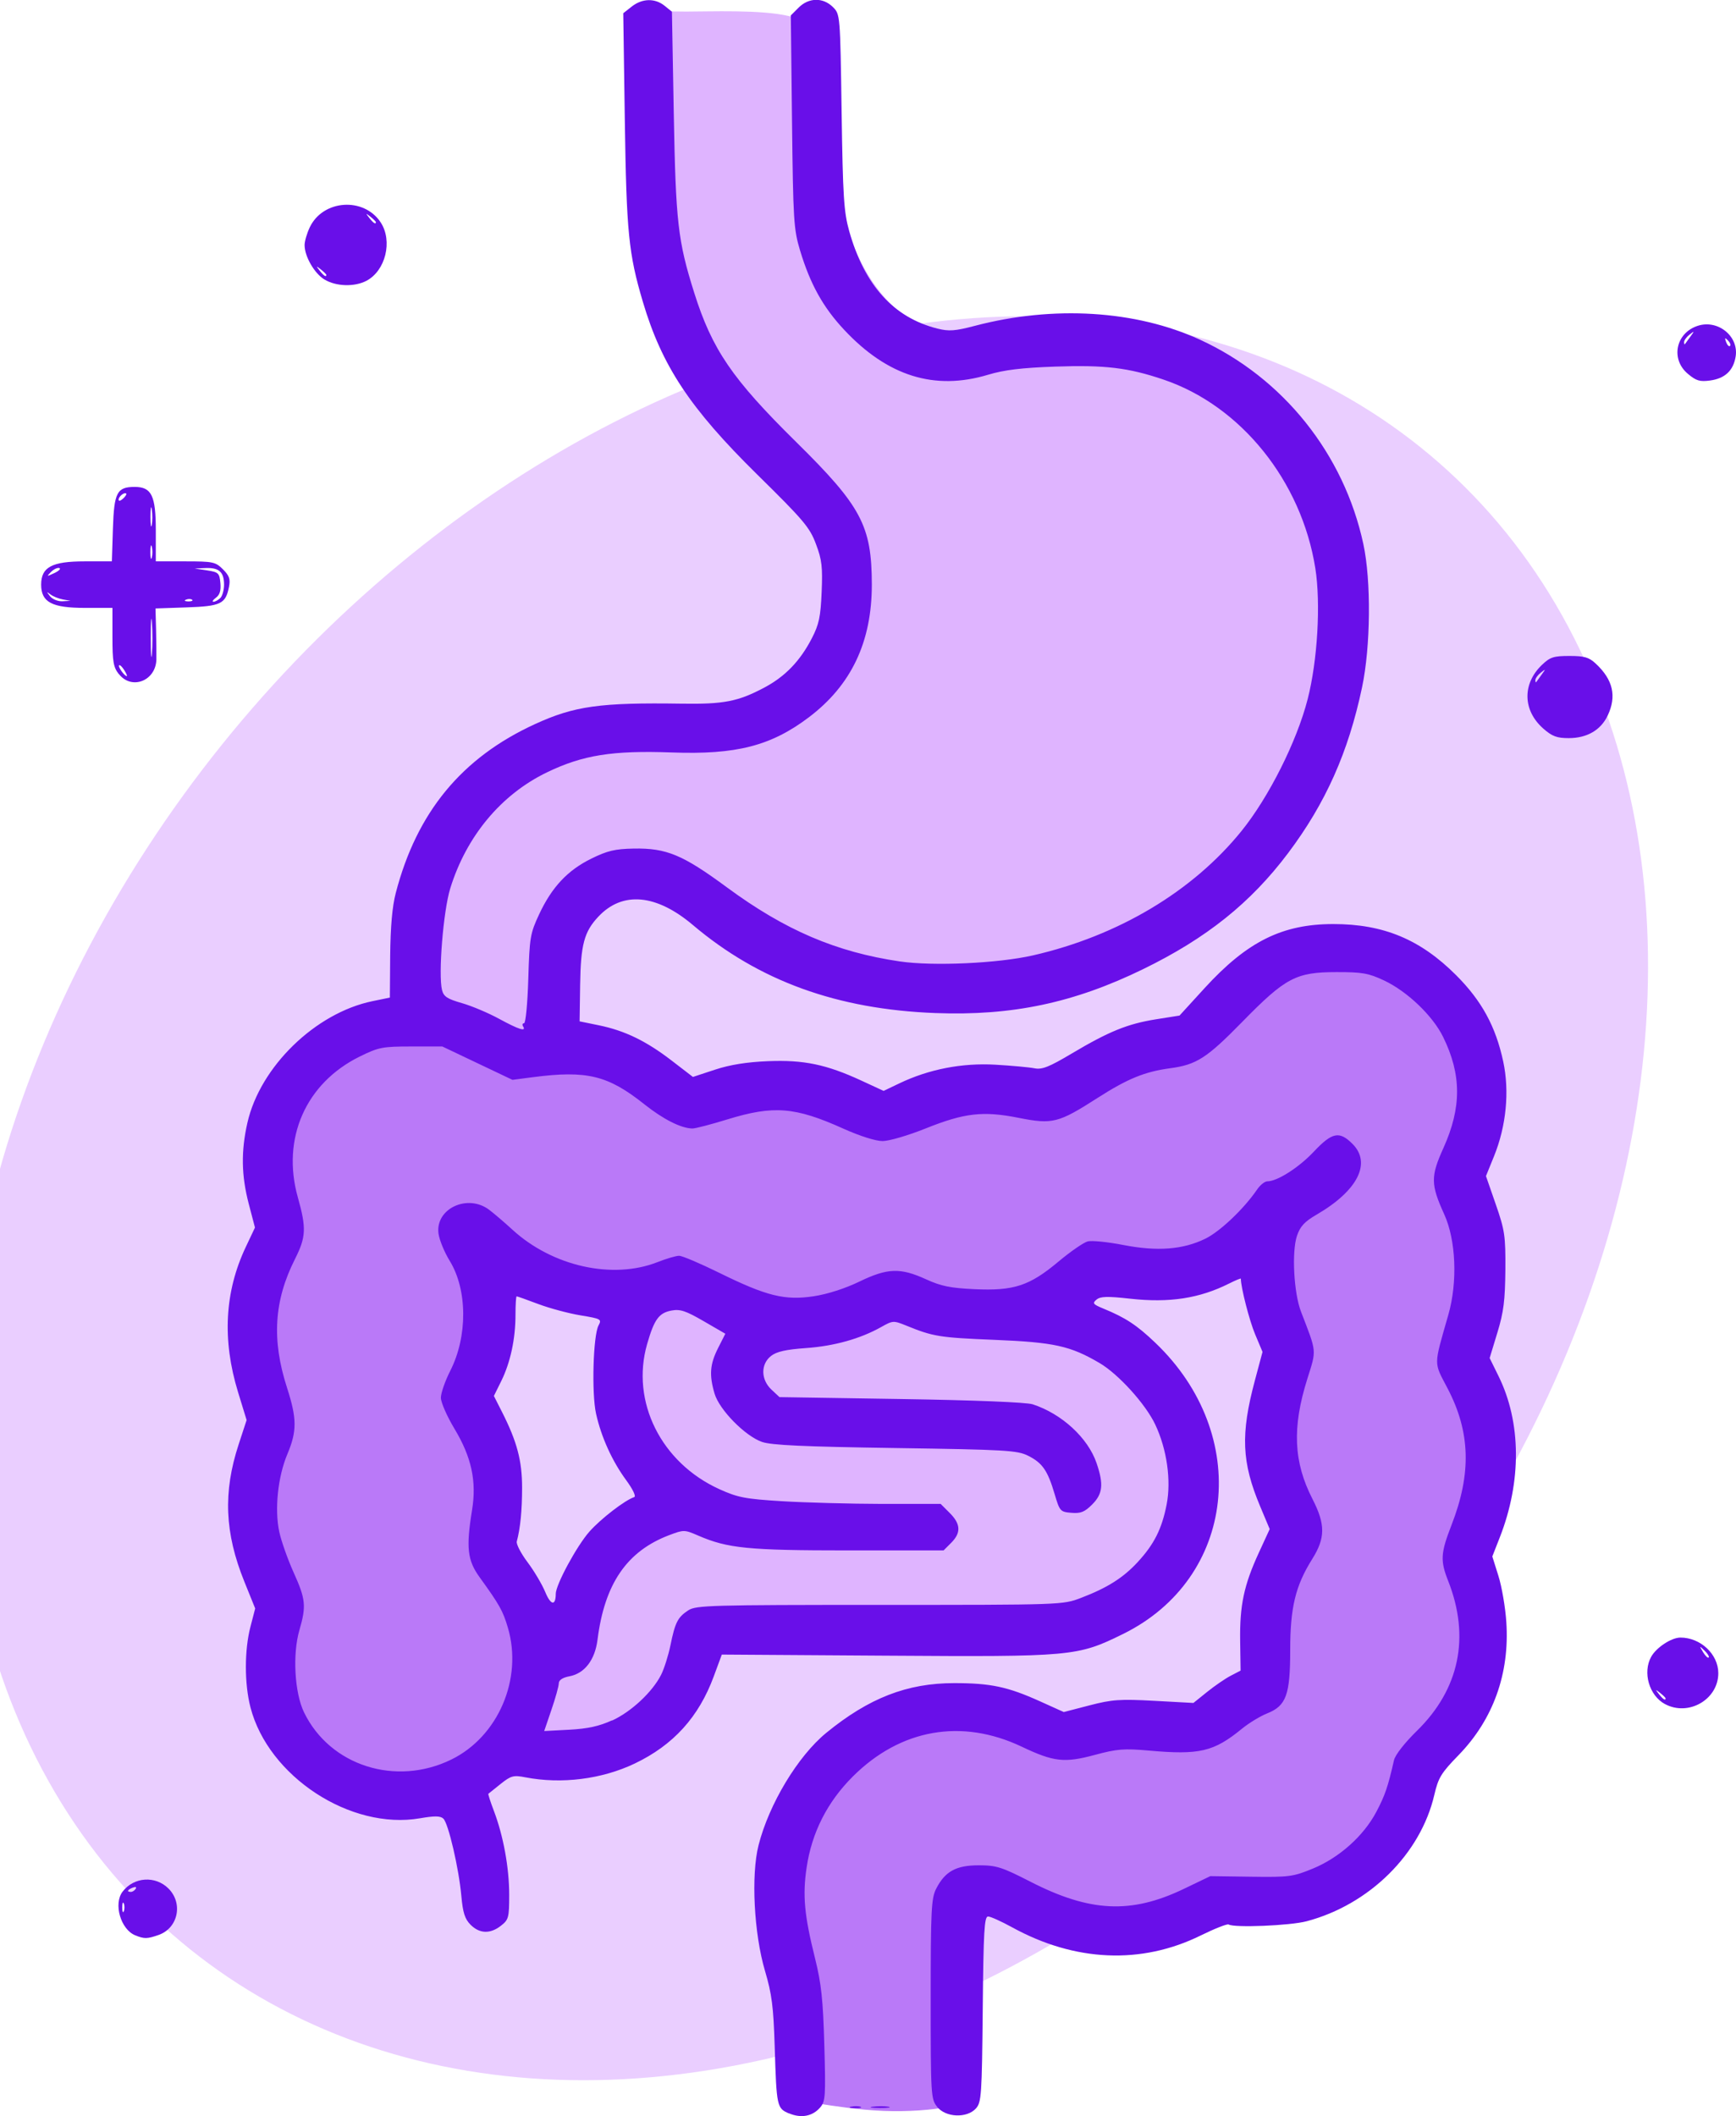
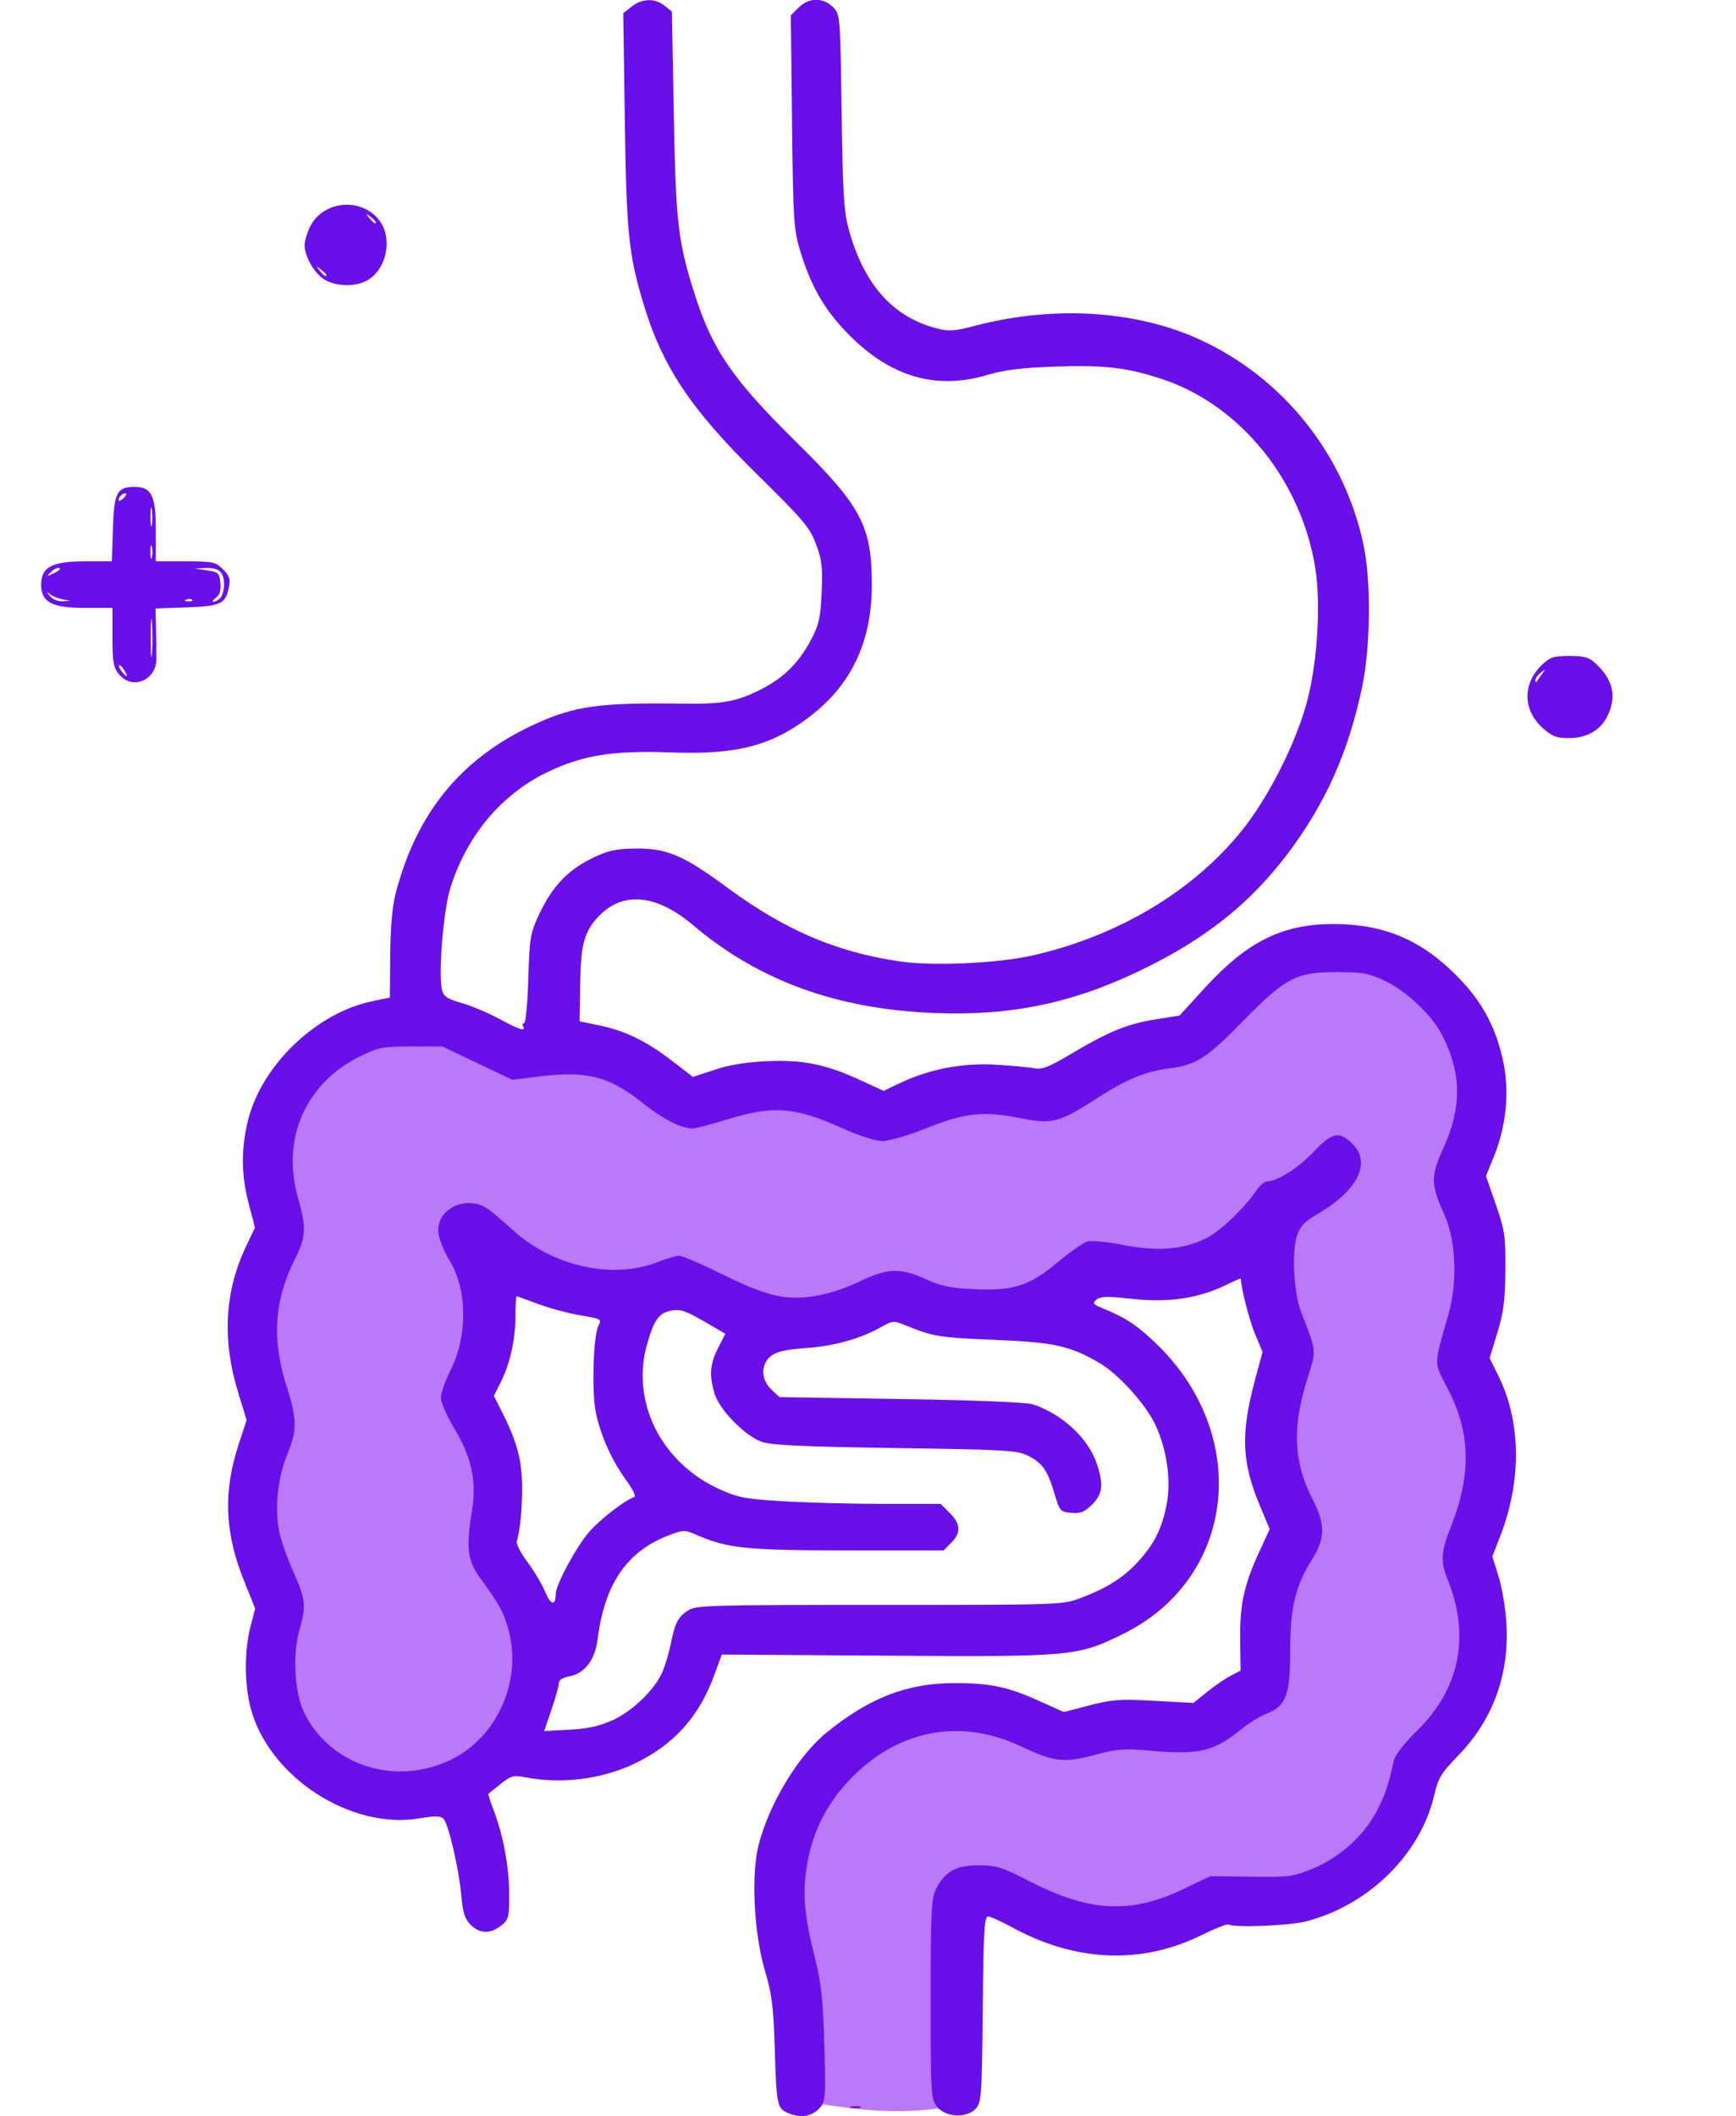
<svg xmlns="http://www.w3.org/2000/svg" xmlns:ns1="http://www.inkscape.org/namespaces/inkscape" xmlns:ns2="http://sodipodi.sourceforge.net/DTD/sodipodi-0.dtd" width="54.641mm" height="66.585mm" viewBox="0 0 54.641 66.585" version="1.1" id="svg1" xml:space="preserve" ns1:version="1.3.2 (091e20e, 2023-11-25, custom)" ns2:docname="Demensia-alzheimer.svg" ns1:export-filename="..\..\erlangga\KULIA\GUNDAM\LOGO DAN FIGUR RO\ANFIS + PATOFIS\Farmakoterapi saraf&amp;psikiatri sortir\Demensia-alzeimer.svg" ns1:export-xdpi="500" ns1:export-ydpi="500">
  <ns2:namedview id="namedview1" pagecolor="#ffffff" bordercolor="#000000" borderopacity="0.25" ns1:showpageshadow="2" ns1:pageopacity="0.0" ns1:pagecheckerboard="0" ns1:deskcolor="#d1d1d1" ns1:document-units="mm" ns1:zoom="1.3772587" ns1:cx="18144.376" ns1:cy="-7343.9361" ns1:window-width="1920" ns1:window-height="991" ns1:window-x="-9" ns1:window-y="-9" ns1:window-maximized="1" ns1:current-layer="layer1" />
  <defs id="defs1">
    <ns1:path-effect effect="bspline" id="path-effect1061" is_visible="true" lpeversion="1.3" weight="33.333" steps="2" helper_size="0" apply_no_weight="true" apply_with_weight="true" only_selected="false" uniform="false" />
    <ns1:path-effect effect="bspline" id="path-effect1060" is_visible="true" lpeversion="1.3" weight="33.333" steps="2" helper_size="0" apply_no_weight="true" apply_with_weight="true" only_selected="false" uniform="false" />
  </defs>
  <g ns1:label="Layer 1" ns1:groupmode="layer" id="layer1" transform="translate(-4836.449,1661.733)">
-     <ellipse style="fill:#eaceff;fill-opacity:1;stroke:none;stroke-width:2.148;stroke-linecap:round;stroke-dasharray:none;stroke-opacity:1" id="ellipse1061" cx="5064.144" cy="1758.394" rx="30.131" ry="23.804" transform="matrix(0.784,-0.62,0.507,0.862,0,0)" />
-     <path style="fill:#dfb4ff;fill-opacity:1;stroke:none;stroke-width:2.165;stroke-linecap:round;stroke-dasharray:none;stroke-opacity:1" d="m 4857.972,-1661.368 c 0.841,-0 2.425,-0.068 3.306,0.14 0.88,0.208 1.057,0.688 1.145,1.577 0.088,0.888 0.088,2.185 0.296,3.466 0.208,1.281 0.624,2.545 1.305,3.474 0.68,0.928 1.625,1.521 2.85,1.817 1.225,0.296 2.73,0.296 4.05,0.4 1.321,0.104 2.457,0.312 3.378,0.768 0.921,0.456 1.625,1.161 2.233,1.881 0.608,0.72 1.121,1.457 1.489,2.425 0.368,0.969 0.592,2.169 0.648,3.434 0.056,1.265 -0.056,2.593 -0.496,3.786 -0.44,1.193 -1.209,2.249 -2.337,3.298 -1.129,1.049 -2.617,2.089 -4.587,2.762 -1.969,0.672 -4.418,0.977 -6.436,0.865 -2.017,-0.112 -3.602,-0.64 -4.787,-1.129 -1.185,-0.488 -1.969,-0.937 -2.762,-1.153 -0.792,-0.216 -1.593,-0.2 -2.065,0.064 -0.472,0.264 -0.616,0.776 -0.765,1.582 -0.148,0.805 -0.301,1.904 -0.1,2.663 0.201,0.759 0.756,1.178 1.531,1.483 0.775,0.306 1.772,0.498 2.841,0.691 1.07,0.193 2.213,0.385 4.268,1.551 2.055,1.166 5.02,3.305 6.803,4.686 1.783,1.381 2.383,2.004 2.858,3.034 0.475,1.03 0.826,2.468 0.708,3.611 -0.119,1.143 -0.707,1.992 -1.613,2.609 -0.906,0.617 -2.128,1.002 -3.668,1.279 -1.54,0.277 -3.396,0.447 -4.93,0.407 -1.534,-0.04 -2.745,-0.289 -3.503,-0.357 -0.758,-0.068 -1.064,0.045 -1.359,0.47 -0.294,0.424 -0.577,1.16 -0.996,1.749 -0.419,0.589 -0.974,1.03 -1.602,1.29 -0.628,0.26 -1.33,0.34 -1.93,0.345 -0.6,0.01 -1.098,-0.062 -1.155,-0.549 -0.056,-0.487 0.328,-1.392 0.679,-2.106 0.351,-0.713 0.668,-1.234 1.098,-1.958 0.43,-0.725 0.974,-1.653 1.494,-2.23 0.521,-0.577 1.019,-0.804 1.285,-1.07 0.266,-0.266 0.3,-0.572 0.039,-1.104 -0.26,-0.532 -0.815,-1.291 -1.104,-2.066 -0.289,-0.775 -0.311,-1.568 -0.266,-2.106 0.045,-0.538 0.159,-0.821 -0.764,-2.264 -0.923,-1.443 -2.881,-4.047 -4.019,-6.113 -1.138,-2.066 -1.455,-3.594 -1.189,-5.026 0.266,-1.432 1.115,-2.768 2.015,-3.713 0.9,-0.945 1.851,-1.5 3.022,-1.834 1.172,-0.334 2.564,-0.447 3.849,-0.775 1.285,-0.328 2.462,-0.872 3.181,-1.392 0.719,-0.521 0.979,-1.019 1.087,-1.817 0.108,-0.798 0.062,-1.896 -0.532,-2.932 -0.594,-1.036 -1.738,-2.009 -2.677,-3.26 -0.94,-1.251 -1.675,-2.779 -2.055,-4.064 -0.379,-1.285 -0.402,-2.326 -0.555,-3.356 -0.153,-1.03 -0.436,-2.049 -0.538,-2.892 -0.102,-0.843 -0.023,-1.511 0.057,-1.891 0.079,-0.379 0.158,-0.47 0.246,-0.487 0.088,-0.017 0.184,0.039 1.024,0.034 z" id="path1061" ns1:path-effect="#path-effect1061" ns1:original-d="m 4857.2274,-1661.3077 c 1.5848,-0.064 3.1697,-0.1281 4.7548,-0.1921 0.176,0.4803 0.3522,0.9606 0.5281,1.4408 0,1.2968 0,2.5935 0,3.8902 0.4162,1.2648 0.8327,2.5294 1.2489,3.7942 0.9445,0.5923 1.8891,1.1846 2.8334,1.777 1.5049,0 3.0099,0 4.5146,0 1.1366,0.2081 2.2733,0.4162 3.4099,0.6243 0.7046,0.7044 1.4089,1.4088 2.1132,2.1132 0.5123,0.7365 1.0248,1.4728 1.537,2.2093 0.2241,1.2007 0.4482,2.4013 0.6723,3.602 -0.1122,1.3288 -0.2241,2.6575 -0.3363,3.9863 -0.7683,1.0566 -1.5367,2.1132 -2.3053,3.1697 -1.4888,1.0407 -2.9776,2.0812 -4.4664,3.1218 -2.4495,0.3042 -4.8988,0.6084 -7.348,0.9125 -1.5851,-0.5283 -3.17,-1.0566 -4.7549,-1.5848 -0.7844,-0.4483 -1.5689,-0.8966 -2.3532,-1.3448 -0.8006,0.016 -1.601,0.032 -2.4013,0.048 -0.1442,0.5123 -0.2884,1.0246 -0.4323,1.5369 -0.1524,1.0986 -0.3048,2.1972 -0.4572,3.2957 0.5545,0.4189 1.1094,0.8377 1.6639,1.2566 0.9962,0.1924 1.9923,0.3849 2.9885,0.5773 1.1435,0.1925 2.2868,0.3849 3.43,0.5773 2.966,2.1396 5.9317,4.279 8.8977,6.4185 0.5998,0.6227 1.1999,1.2453 1.7997,1.8679 0.3511,1.4376 0.702,2.8753 1.0528,4.3129 -0.5884,0.849 -1.1771,1.698 -1.7658,2.5471 -1.2227,0.3848 -2.4451,0.7697 -3.6677,1.1546 -1.8566,0.1698 -3.7132,0.3396 -5.5695,0.5094 -1.2112,-0.2491 -2.4225,-0.4981 -3.6338,-0.7471 -0.3056,0.1132 -0.6114,0.2264 -0.917,0.3396 -0.2828,0.7358 -0.5659,1.4716 -0.8491,2.2074 -0.5545,0.4415 -1.1091,0.883 -1.6639,1.3245 -0.702,0.079 -1.4036,0.1584 -2.1056,0.2377 -0.4979,-0.068 -0.9961,-0.1359 -1.4941,-0.2038 0.3847,-0.9056 0.7697,-1.8112 1.1547,-2.7168 0.3169,-0.5207 0.6339,-1.0415 0.9509,-1.5622 0.5432,-0.9283 1.0866,-1.8565 1.6301,-2.7847 0.4979,-0.2264 0.9961,-0.4528 1.4941,-0.6792 0.034,-0.3057 0.068,-0.6113 0.1018,-0.917 -0.5545,-0.7584 -1.1094,-1.5169 -1.6639,-2.2753 -0.024,-0.7924 -0.045,-1.5848 -0.068,-2.3772 0.1132,-0.2831 0.2265,-0.5661 0.3397,-0.849 -1.9584,-2.6037 -3.9169,-5.2073 -5.8753,-7.8109 -0.317,-1.5283 -0.634,-3.0565 -0.9509,-4.5847 0.849,-1.3358 1.6981,-2.6715 2.5471,-4.0073 0.9509,-0.5547 1.9018,-1.1094 2.8527,-1.664 1.3923,-0.1133 2.7848,-0.2264 4.177,-0.3397 1.1774,-0.5433 2.3548,-1.0867 3.5319,-1.6301 0.2604,-0.498 0.5207,-0.9961 0.7811,-1.4942 -0.045,-1.0981 -0.091,-2.1961 -0.1357,-3.2942 -1.1433,-0.9735 -2.2868,-1.947 -3.4301,-2.9205 -0.7358,-1.5283 -1.4716,-3.0565 -2.2074,-4.5847 -0.021,-1.0415 -0.045,-2.0829 -0.068,-3.1243 -0.2829,-1.0189 -0.566,-2.0376 -0.8488,-3.0565 0.079,-0.6679 0.1585,-1.3357 0.2376,-2.0036 0.079,-0.091 0.1585,-0.1811 0.2376,-0.2717 0.096,0.056 0.1923,0.1118 0.2884,0.1677 z" />
    <path style="fill:#ba79f8;fill-opacity:1;stroke:none;stroke-width:2.165;stroke-linecap:round;stroke-dasharray:none;stroke-opacity:1" d="m 4862.246,-1595.543 c 0.408,0.064 1.225,0.192 2.009,0.224 0.784,0.032 1.537,-0.032 1.985,-0.12 0.448,-0.088 0.592,-0.2 0.632,-0.833 0.04,-0.632 -0.024,-1.785 -0.032,-2.737 -0.01,-0.953 0.04,-1.705 0.216,-2.185 0.176,-0.48 0.48,-0.688 0.952,-0.664 0.472,0.024 1.113,0.28 1.913,0.416 0.8,0.136 1.761,0.152 2.746,0.056 0.985,-0.096 1.993,-0.304 3.002,-0.456 1.009,-0.152 2.017,-0.248 2.753,-0.376 0.736,-0.128 1.201,-0.288 1.569,-0.904 0.368,-0.616 0.64,-1.689 1.169,-2.713 0.528,-1.025 1.313,-2.001 1.633,-3.018 0.32,-1.017 0.176,-2.073 0.04,-2.874 -0.136,-0.8 -0.264,-1.345 -0.192,-2.113 0.072,-0.768 0.344,-1.761 0.488,-2.609 0.144,-0.849 0.16,-1.553 0.032,-2.089 -0.128,-0.536 -0.4,-0.904 -0.448,-1.417 -0.048,-0.512 0.128,-1.169 0.128,-1.897 0,-0.728 -0.176,-1.529 -0.224,-2.153 -0.048,-0.624 0.032,-1.073 0.176,-1.665 0.144,-0.592 0.352,-1.329 0.176,-2.225 -0.176,-0.896 -0.736,-1.953 -1.537,-2.642 -0.8,-0.688 -1.841,-1.008 -2.777,-1.153 -0.936,-0.144 -1.769,-0.112 -2.514,0.256 -0.744,0.368 -1.401,1.073 -2.145,1.609 -0.745,0.536 -1.577,0.904 -2.345,1.169 -0.768,0.264 -1.473,0.424 -2.145,0.68 -0.672,0.256 -1.313,0.608 -2.009,0.744 -0.696,0.136 -1.449,0.056 -2.081,0.112 -0.632,0.056 -1.145,0.248 -1.849,0.208 -0.705,-0.04 -1.601,-0.312 -2.562,-0.416 -0.961,-0.104 -1.985,-0.04 -2.777,-0.136 -0.792,-0.096 -1.353,-0.352 -2.121,-0.56 -0.768,-0.208 -1.745,-0.368 -2.554,-0.488 -0.808,-0.12 -1.449,-0.2 -2.161,-0.352 -0.712,-0.152 -1.497,-0.376 -2.401,-0.32 -0.904,0.056 -1.929,0.392 -2.69,0.857 -0.76,0.464 -1.257,1.057 -1.425,1.913 -0.168,0.857 -0.01,1.977 0.01,2.778 0.016,0.8 -0.112,1.281 -0.192,2.073 -0.08,0.792 -0.112,1.897 -0.064,2.794 0.048,0.896 0.176,1.585 0.016,2.353 -0.16,0.768 -0.608,1.617 -0.544,2.409 0.064,0.792 0.64,1.529 0.84,2.305 0.2,0.776 0.024,1.593 0.336,2.666 0.312,1.073 1.113,2.401 2.065,3.026 0.953,0.624 2.057,0.544 2.93,0.32 0.873,-0.224 1.513,-0.592 1.977,-1.209 0.464,-0.616 0.752,-1.481 0.88,-2.281 0.128,-0.8 0.096,-1.537 -0.152,-2.249 -0.248,-0.712 -0.712,-1.401 -0.904,-2.009 -0.192,-0.608 -0.112,-1.137 -0.128,-1.665 -0.016,-0.528 -0.128,-1.057 -0.272,-1.529 -0.144,-0.472 -0.32,-0.889 -0.288,-1.393 0.032,-0.504 0.272,-1.097 0.408,-1.657 0.136,-0.56 0.168,-1.089 0.128,-1.553 -0.04,-0.464 -0.152,-0.865 -0.208,-1.129 -0.056,-0.264 -0.056,-0.392 0.152,-0.24 0.208,0.152 0.624,0.584 1.089,0.873 0.464,0.288 0.977,0.432 1.489,0.536 0.512,0.104 1.024,0.168 1.489,0.192 0.464,0.024 0.88,0.01 1.329,-0.016 0.448,-0.024 0.928,-0.056 1.329,-0.01 0.4,0.048 0.721,0.176 1.217,0.336 0.496,0.16 1.169,0.352 1.785,0.408 0.616,0.056 1.177,-0.024 1.705,-0.176 0.528,-0.152 1.024,-0.376 1.449,-0.448 0.424,-0.072 0.776,0.01 1.161,0.12 0.384,0.112 0.8,0.256 1.393,0.304 0.592,0.048 1.361,0 1.969,-0.144 0.608,-0.144 1.056,-0.384 1.433,-0.576 0.376,-0.192 0.68,-0.336 1.177,-0.4 0.496,-0.064 1.185,-0.048 1.801,-0.104 0.616,-0.056 1.161,-0.184 1.625,-0.456 0.464,-0.272 0.849,-0.688 1.017,-0.721 0.168,-0.032 0.12,0.32 0.12,0.721 0,0.4 0.048,0.848 0.12,1.409 0.072,0.56 0.168,1.233 0.176,1.729 0.01,0.496 -0.072,0.817 -0.184,1.265 -0.112,0.448 -0.256,1.024 -0.264,1.585 -0.01,0.56 0.12,1.105 0.28,1.545 0.16,0.44 0.352,0.776 0.32,1.193 -0.032,0.416 -0.288,0.912 -0.392,1.569 -0.104,0.656 -0.056,1.473 -0.136,2.065 -0.08,0.592 -0.288,0.961 -0.624,1.369 -0.336,0.408 -0.8,0.857 -1.377,1.065 -0.576,0.208 -1.265,0.176 -1.913,0.176 -0.648,0 -1.257,0.032 -2.033,-0.032 -0.776,-0.064 -1.721,-0.224 -2.73,-0.288 -1.009,-0.064 -2.081,-0.032 -2.85,0.08 -0.768,0.112 -1.233,0.304 -1.825,0.808 -0.592,0.504 -1.313,1.321 -1.625,2.53 -0.312,1.209 -0.216,2.81 -0.096,3.898 0.12,1.089 0.264,1.665 0.336,2.193 0.072,0.528 0.072,1.009 0.016,1.369 -0.056,0.36 -0.168,0.6 -0.144,0.752 0.024,0.152 0.184,0.216 0.264,0.248 0.08,0.032 0.08,0.032 0.488,0.096 z" id="path1060" ns1:path-effect="#path-effect1060" ns1:original-d="m 4861.838,-1595.6065 c 0.8165,0.128 1.633,0.2561 2.4493,0.3842 0.7524,-0.064 1.5049,-0.1281 2.2574,-0.1921 0.1439,-0.1121 0.2881,-0.2241 0.4323,-0.3362 -0.064,-1.1527 -0.128,-2.3053 -0.1921,-3.458 0.048,-0.7524 0.096,-1.5048 0.144,-2.2572 0.3042,-0.2081 0.6082,-0.4163 0.9125,-0.6244 0.6403,0.2562 1.2806,0.5123 1.9212,0.7684 0.9604,0.016 1.9211,0.032 2.8815,0.048 1.0086,-0.2082 2.0172,-0.4163 3.0258,-0.6244 1.0086,-0.096 2.0172,-0.1921 3.0255,-0.2881 0.4644,-0.1601 0.9287,-0.3202 1.393,-0.4803 0.272,-1.0727 0.5443,-2.1452 0.8163,-3.2178 0.7845,-0.9766 1.569,-1.9531 2.3535,-2.9297 -0.1442,-1.0566 -0.2882,-2.1132 -0.4324,-3.1698 -0.128,-0.5443 -0.2561,-1.0886 -0.3842,-1.6329 0.2723,-0.9926 0.5443,-1.9851 0.8166,-2.9777 0.016,-0.7044 0.032,-1.4088 0.048,-2.1132 -0.2719,-0.3682 -0.5442,-0.7364 -0.8162,-1.1046 0.176,-0.6564 0.3522,-1.3127 0.5281,-1.9691 -0.1759,-0.8005 -0.3521,-1.6009 -0.5281,-2.4014 0.08,-0.4482 0.1601,-0.8965 0.24,-1.3448 0.2082,-0.7364 0.4162,-1.4728 0.6244,-2.2092 -0.5604,-1.0566 -1.1208,-2.1132 -1.6809,-3.1698 -1.0406,-0.3202 -2.0812,-0.6404 -3.1218,-0.9605 -0.8324,0.032 -1.665,0.064 -2.4974,0.096 -0.6565,0.7044 -1.3129,1.4088 -1.9691,2.1132 -0.8326,0.3682 -1.665,0.7364 -2.4974,1.1046 -0.7045,0.1601 -1.4089,0.3202 -2.1132,0.4803 -0.6405,0.3522 -1.2808,0.7044 -1.9211,1.0566 -0.7525,-0.08 -1.505,-0.1601 -2.2574,-0.2401 -0.5123,0.1921 -1.0245,0.3842 -1.5367,0.5763 -0.8967,-0.2722 -1.7931,-0.5443 -2.6895,-0.8165 -1.0248,0.064 -2.0492,0.1281 -3.074,0.1921 -0.5601,-0.2561 -1.1205,-0.5122 -1.6809,-0.7684 -0.9765,-0.1601 -1.9531,-0.3202 -2.9297,-0.4803 -0.6403,-0.08 -1.2806,-0.1601 -1.9209,-0.2401 -0.7845,-0.2241 -1.5689,-0.4482 -2.3534,-0.6724 -1.0245,0.3362 -2.0492,0.6724 -3.0737,1.0086 -0.4964,0.5923 -0.9927,1.1847 -1.4888,1.777 0.1601,1.1207 0.3201,2.2413 0.4802,3.3619 -0.1281,0.4803 -0.2561,0.9606 -0.3842,1.4408 -0.032,1.1047 -0.064,2.2093 -0.096,3.3139 0.128,0.6884 0.2561,1.3768 0.3842,2.0652 -0.4482,0.8485 -0.8964,1.6969 -1.3449,2.5454 0.5765,0.7364 1.1528,1.4728 1.729,2.2093 -0.1762,0.8164 -0.3521,1.6329 -0.5283,2.4493 0.8006,1.3288 1.601,2.6575 2.4013,3.9863 1.1047,-0.08 2.2093,-0.1601 3.3139,-0.2401 0.6406,-0.3683 1.2809,-0.7365 1.9212,-1.1047 0.2881,-0.8645 0.5762,-1.7289 0.8644,-2.5934 -0.032,-0.7365 -0.064,-1.4729 -0.096,-2.2093 -0.4641,-0.6884 -0.9284,-1.3768 -1.3927,-2.0652 0.08,-0.5283 0.16,-1.0566 0.2402,-1.5848 -0.1122,-0.5284 -0.2241,-1.0567 -0.3363,-1.585 -0.1759,-0.4162 -0.3522,-0.8324 -0.5281,-1.2487 0.24,-0.5923 0.4802,-1.1846 0.7202,-1.7769 0.032,-0.5284 0.064,-1.0567 0.096,-1.585 -0.1119,-0.4002 -0.2241,-0.8004 -0.336,-1.2006 0,-0.1281 0,-0.2562 0,-0.3843 0.4162,0.4323 0.8324,0.8645 1.2486,1.2968 0.5122,0.1441 1.0247,0.2881 1.537,0.4322 0.5122,0.064 1.0244,0.1281 1.5369,0.1921 0.4162,-0.016 0.8324,-0.032 1.2486,-0.048 0.4802,-0.032 0.9604,-0.064 1.4409,-0.096 0.3202,0.128 0.6403,0.2561 0.9604,0.3842 0.6724,0.1921 1.3449,0.3842 2.0172,0.5763 0.5604,-0.08 1.1205,-0.1601 1.6809,-0.2401 0.4964,-0.2242 0.9925,-0.4483 1.4888,-0.6724 0.3522,0.08 0.7044,0.1601 1.0568,0.2401 0.4162,0.1441 0.8324,0.2882 1.2486,0.4323 0.7686,-0.048 1.5369,-0.096 2.3053,-0.1441 0.4482,-0.2402 0.8964,-0.4803 1.3448,-0.7204 0.304,-0.1441 0.6083,-0.2882 0.9126,-0.4323 0.6882,0.016 1.3766,0.032 2.0651,0.048 0.5442,-0.1281 1.0885,-0.2562 1.633,-0.3843 0.3841,-0.4162 0.7683,-0.8324 1.1525,-1.2487 -0.048,0.3522 -0.096,0.7044 -0.1439,1.0566 0.048,0.4483 0.096,0.8965 0.1439,1.3448 0.096,0.6724 0.1921,1.3447 0.2881,2.0171 -0.08,0.3202 -0.16,0.6404 -0.2399,0.9606 -0.1442,0.5763 -0.2884,1.1526 -0.4324,1.7289 0.1281,0.5444 0.2561,1.0887 0.3842,1.633 0.1921,0.3362 0.3842,0.6724 0.5763,1.0085 -0.2562,0.4963 -0.5123,0.9926 -0.7684,1.4889 0.048,0.8165 0.096,1.6329 0.1442,2.4494 -0.2082,0.3682 -0.4164,0.7364 -0.6244,1.1046 -0.4644,0.4483 -0.9287,0.8965 -1.3928,1.3448 -0.6884,-0.032 -1.3769,-0.064 -2.0653,-0.096 -0.6083,0.032 -1.2166,0.064 -1.8248,0.096 -0.9446,-0.1601 -1.8892,-0.3202 -2.8337,-0.4803 -1.0727,0.032 -2.1453,0.064 -3.2179,0.096 -0.4643,0.1921 -0.9284,0.3843 -1.3928,0.5764 -0.7204,0.8164 -1.4409,1.6329 -2.1611,2.4494 0.096,1.6009 0.1921,3.2018 0.2882,4.8027 0.1439,0.5763 0.2881,1.1526 0.432,1.7289 0,0.4803 0,0.9606 0,1.4409 -0.1119,0.2401 -0.2241,0.4802 -0.336,0.7204 0.1601,0.064 0.3201,0.128 0.4802,0.1921 z" />
    <path style="fill:#690fe9;fill-opacity:1" d="m 4846.662,-1652.938 c -0.319,-0.194 -0.626,-0.727 -0.626,-1.085 0,-0.118 0.073,-0.369 0.163,-0.558 0.414,-0.872 1.702,-0.961 2.232,-0.155 0.385,0.586 0.153,1.526 -0.453,1.84 -0.377,0.195 -0.956,0.176 -1.315,-0.043 z m 0.057,-0.146 c 0,-0.02 -0.077,-0.097 -0.171,-0.171 -0.155,-0.121 -0.158,-0.118 -0.037,0.037 0.128,0.163 0.208,0.214 0.208,0.134 z m 1.561,-1.659 c 0,-0.02 -0.077,-0.097 -0.171,-0.171 -0.155,-0.121 -0.158,-0.118 -0.037,0.037 0.128,0.163 0.208,0.214 0.208,0.134 z" id="path1144" />
-     <path style="fill:#690fe9;fill-opacity:1" d="m 4889.574,-1649.972 c -0.549,-0.462 -0.382,-1.282 0.308,-1.509 0.636,-0.21 1.3,0.326 1.197,0.965 -0.072,0.444 -0.337,0.692 -0.807,0.755 -0.319,0.043 -0.438,0.01 -0.697,-0.211 z m 1.261,-1.052 c -0.096,-0.096 -0.107,-0.084 -0.055,0.055 0.037,0.096 0.091,0.15 0.121,0.12 0.03,-0.03 0,-0.109 -0.067,-0.175 z m -1.18,-0.12 c 0.132,-0.18 0.13,-0.185 -0.028,-0.061 -0.094,0.074 -0.171,0.18 -0.171,0.236 0,0.056 0.012,0.083 0.028,0.061 0.015,-0.022 0.092,-0.129 0.171,-0.236 z" id="path1143" />
    <path style="fill:#690fe9;fill-opacity:1" d="m 4840.19,-1640.522 c -0.172,-0.218 -0.202,-0.394 -0.202,-1.171 v -0.914 h -0.865 c -1.041,0 -1.379,-0.179 -1.379,-0.732 0,-0.551 0.339,-0.732 1.37,-0.732 h 0.856 l 0.033,-1.033 c 0.037,-1.137 0.127,-1.309 0.686,-1.309 0.531,0 0.664,0.273 0.664,1.366 v 0.976 h 0.931 c 0.87,0 0.948,0.017 1.182,0.25 0.203,0.203 0.239,0.309 0.189,0.56 -0.106,0.529 -0.257,0.601 -1.334,0.638 l -0.978,0.034 0.018,0.649 c 0.01,0.357 0.012,0.792 0.01,0.967 -0.027,0.666 -0.78,0.955 -1.177,0.45 z m 0.168,-0.129 c -0.065,-0.105 -0.138,-0.172 -0.161,-0.149 -0.042,0.042 0.171,0.34 0.243,0.34 0.021,0 -0.016,-0.086 -0.082,-0.191 z m 0.873,-1.489 c -0.02,-0.283 -0.036,-0.076 -0.036,0.46 -3e-4,0.537 0.016,0.769 0.036,0.516 0.02,-0.253 0.02,-0.692 5e-4,-0.976 z m -2.804,-0.733 c -0.134,-0.025 -0.31,-0.095 -0.39,-0.158 -0.127,-0.098 -0.129,-0.09 -0.012,0.058 0.074,0.094 0.249,0.165 0.39,0.157 l 0.256,-0.013 z m 4.072,0.013 c -0.033,-0.033 -0.117,-0.036 -0.187,-0.01 -0.078,0.031 -0.055,0.054 0.059,0.059 0.103,0 0.161,-0.019 0.128,-0.051 z m 0.885,-0.058 c 0.064,-0.064 0.117,-0.253 0.117,-0.42 0,-0.398 -0.158,-0.54 -0.581,-0.523 l -0.346,0.014 0.39,0.059 c 0.36,0.055 0.393,0.085 0.422,0.397 0.022,0.237 -0.019,0.375 -0.141,0.464 -0.095,0.07 -0.129,0.126 -0.076,0.126 0.053,0 0.149,-0.053 0.214,-0.117 z m -5.067,-0.943 c -0.057,-0.02 -0.175,0.036 -0.263,0.123 -0.147,0.147 -0.139,0.15 0.104,0.036 0.145,-0.068 0.216,-0.139 0.159,-0.159 z m 2.91,-0.672 c -0.025,-0.094 -0.045,-0.017 -0.045,0.171 0,0.188 0.02,0.265 0.045,0.171 0.025,-0.094 0.025,-0.248 0,-0.342 z m 0,-1.17 c -0.022,-0.148 -0.041,-0.05 -0.042,0.218 -7e-4,0.268 0.018,0.39 0.041,0.27 0.023,-0.12 0.024,-0.34 0,-0.488 z m -0.805,-0.499 c -0.055,-0.058 -0.24,0.089 -0.24,0.19 0,0.053 0.061,0.039 0.137,-0.03 0.075,-0.069 0.122,-0.141 0.104,-0.16 z" id="path1142" />
    <path style="fill:#690fe9;fill-opacity:1" d="m 4885.024,-1638.811 c -0.647,-0.568 -0.665,-1.405 -0.045,-2 0.259,-0.248 0.37,-0.284 0.868,-0.284 0.475,0 0.615,0.041 0.832,0.244 0.542,0.506 0.66,1.024 0.372,1.631 -0.217,0.458 -0.651,0.71 -1.224,0.71 -0.375,3e-4 -0.523,-0.055 -0.804,-0.301 z m -0.05,-1.699 c 0.132,-0.18 0.13,-0.185 -0.028,-0.061 -0.094,0.074 -0.171,0.18 -0.171,0.236 0,0.056 0.012,0.084 0.028,0.061 0.015,-0.022 0.092,-0.129 0.171,-0.236 z" id="path1141" />
-     <path style="fill:#690fe9;fill-opacity:1" d="m 4888.851,-1608.12 c -0.495,-0.269 -0.705,-0.994 -0.43,-1.488 0.162,-0.291 0.636,-0.603 0.92,-0.603 0.633,0 1.192,0.524 1.192,1.121 0,0.828 -0.942,1.371 -1.682,0.969 z m 0.023,-0.177 c 0,-0.02 -0.077,-0.097 -0.171,-0.171 -0.155,-0.121 -0.158,-0.118 -0.037,0.037 0.128,0.163 0.208,0.214 0.208,0.134 z m 1.227,-1.502 c -0.168,-0.161 -0.17,-0.159 -0.047,0.047 0.071,0.118 0.15,0.194 0.176,0.168 0.026,-0.026 -0.033,-0.122 -0.129,-0.215 z" id="path1140" />
-     <path style="fill:#690fe9;fill-opacity:1" d="m 4840.706,-1600.843 c -0.459,-0.185 -0.692,-0.992 -0.398,-1.375 0.356,-0.464 1.031,-0.509 1.444,-0.097 0.468,0.468 0.301,1.247 -0.312,1.461 -0.359,0.125 -0.449,0.127 -0.734,0.011 z m -0.36,-1.001 c -0.027,-0.067 -0.049,-0.012 -0.049,0.122 0,0.134 0.022,0.189 0.049,0.122 0.027,-0.067 0.027,-0.177 0,-0.244 z m 0.374,-0.462 c 0.034,-0.055 0,-0.072 -0.092,-0.038 -0.169,0.065 -0.2,0.135 -0.06,0.135 0.05,0 0.119,-0.043 0.151,-0.097 z" id="path1139" />
-     <path style="fill:#690fe9;fill-opacity:1" d="m 4863.92,-1595.45 c 0.148,-0.022 0.368,-0.022 0.488,0 0.12,0.023 0,0.042 -0.27,0.041 -0.268,-7e-4 -0.366,-0.02 -0.218,-0.042 z" id="path1138" />
+     <path style="fill:#690fe9;fill-opacity:1" d="m 4863.92,-1595.45 z" id="path1138" />
    <path style="fill:#690fe9;fill-opacity:1" d="m 4863.238,-1595.45 c 0.095,-0.025 0.227,-0.023 0.293,0 0.066,0.027 -0.012,0.047 -0.173,0.045 -0.161,0 -0.215,-0.024 -0.12,-0.049 z" id="path1137" />
    <path style="fill:#690fe9;fill-opacity:1" d="m 4861.288,-1595.236 c -0.387,-0.166 -0.397,-0.208 -0.455,-2.098 -0.039,-1.264 -0.089,-1.657 -0.306,-2.391 -0.347,-1.173 -0.442,-3.011 -0.203,-3.952 0.33,-1.298 1.237,-2.803 2.13,-3.535 1.341,-1.097 2.547,-1.566 4.027,-1.566 1.149,2e-4 1.686,0.114 2.701,0.572 l 0.749,0.338 0.81,-0.21 c 0.712,-0.185 0.959,-0.202 2.041,-0.143 l 1.23,0.067 0.43,-0.346 c 0.236,-0.19 0.57,-0.42 0.742,-0.509 l 0.313,-0.163 -0.014,-0.935 c -0.016,-1.115 0.118,-1.751 0.583,-2.763 l 0.347,-0.754 -0.299,-0.712 c -0.584,-1.39 -0.621,-2.27 -0.167,-3.966 l 0.24,-0.897 -0.234,-0.557 c -0.18,-0.428 -0.448,-1.473 -0.448,-1.747 0,-0.018 -0.165,0.05 -0.366,0.151 -0.938,0.471 -1.883,0.616 -3.12,0.479 -0.72,-0.08 -0.932,-0.074 -1.057,0.029 -0.138,0.114 -0.112,0.147 0.218,0.283 0.694,0.285 1.049,0.518 1.626,1.068 3.049,2.902 2.552,7.417 -1.009,9.169 -1.437,0.707 -1.593,0.721 -7.461,0.682 l -5.168,-0.034 -0.254,0.688 c -0.472,1.278 -1.27,2.158 -2.485,2.739 -1.034,0.494 -2.306,0.655 -3.442,0.435 -0.377,-0.073 -0.452,-0.053 -0.781,0.208 -0.2,0.159 -0.373,0.298 -0.386,0.31 -0.012,0.012 0.066,0.254 0.174,0.538 0.299,0.786 0.482,1.791 0.482,2.642 0,0.713 -0.018,0.782 -0.257,0.969 -0.338,0.266 -0.674,0.256 -0.958,-0.028 -0.18,-0.18 -0.243,-0.377 -0.291,-0.903 -0.078,-0.869 -0.408,-2.288 -0.567,-2.437 -0.093,-0.087 -0.274,-0.09 -0.737,-0.01 -2.187,0.376 -4.771,-1.315 -5.334,-3.491 -0.192,-0.741 -0.192,-1.803 0,-2.537 l 0.149,-0.574 -0.34,-0.841 c -0.622,-1.536 -0.675,-2.816 -0.179,-4.326 l 0.249,-0.76 -0.269,-0.877 c -0.504,-1.643 -0.424,-3.158 0.242,-4.567 l 0.29,-0.613 -0.195,-0.743 c -0.234,-0.894 -0.247,-1.658 -0.042,-2.558 0.4,-1.76 2.139,-3.45 3.931,-3.821 l 0.552,-0.114 0.01,-1.327 c 0.01,-0.901 0.063,-1.53 0.175,-1.961 0.662,-2.544 2.076,-4.259 4.382,-5.316 1.244,-0.57 2.048,-0.682 4.622,-0.643 1.321,0.02 1.769,-0.067 2.595,-0.505 0.658,-0.349 1.131,-0.839 1.501,-1.559 0.221,-0.428 0.273,-0.673 0.305,-1.443 0.033,-0.783 0.01,-1.018 -0.178,-1.512 -0.196,-0.527 -0.382,-0.747 -1.854,-2.195 -2.113,-2.08 -2.997,-3.414 -3.595,-5.429 -0.449,-1.514 -0.516,-2.184 -0.568,-5.704 l -0.049,-3.376 0.267,-0.21 c 0.331,-0.26 0.732,-0.269 1.035,-0.024 l 0.23,0.186 0.058,3.204 c 0.062,3.416 0.13,4.009 0.643,5.637 0.564,1.788 1.196,2.713 3.203,4.691 2.06,2.029 2.385,2.642 2.388,4.492 0,1.805 -0.645,3.167 -1.987,4.179 -1.189,0.897 -2.282,1.177 -4.306,1.103 -1.87,-0.068 -2.804,0.081 -3.935,0.627 -1.441,0.696 -2.533,2.007 -3.041,3.649 -0.22,0.71 -0.381,2.712 -0.259,3.2 0.051,0.204 0.166,0.279 0.624,0.41 0.309,0.088 0.837,0.311 1.174,0.495 0.621,0.338 0.863,0.414 0.753,0.237 -0.033,-0.054 -0.019,-0.098 0.031,-0.098 0.05,0 0.11,-0.626 0.133,-1.394 0.039,-1.308 0.06,-1.433 0.343,-2.037 0.4,-0.854 0.895,-1.382 1.642,-1.749 0.504,-0.248 0.744,-0.305 1.331,-0.316 1.031,-0.019 1.543,0.194 2.934,1.219 1.832,1.35 3.441,2.038 5.445,2.332 1.051,0.154 3.093,0.061 4.193,-0.191 2.676,-0.612 5.024,-2.012 6.56,-3.912 0.862,-1.067 1.742,-2.819 2.083,-4.149 0.311,-1.213 0.416,-3.012 0.241,-4.119 -0.436,-2.744 -2.342,-5.112 -4.78,-5.936 -1.108,-0.375 -1.844,-0.463 -3.407,-0.408 -1.057,0.037 -1.607,0.104 -2.112,0.256 -1.687,0.508 -3.167,0.046 -4.534,-1.417 -0.662,-0.707 -1.066,-1.435 -1.385,-2.493 -0.2,-0.664 -0.218,-0.952 -0.253,-4.055 l -0.038,-3.34 0.246,-0.246 c 0.319,-0.319 0.769,-0.326 1.079,-0.017 0.229,0.229 0.229,0.236 0.274,3.293 0.039,2.665 0.07,3.154 0.238,3.752 0.48,1.71 1.397,2.723 2.778,3.071 0.362,0.091 0.554,0.077 1.179,-0.087 2.476,-0.649 5.065,-0.49 7.08,0.434 2.62,1.201 4.537,3.597 5.147,6.433 0.249,1.156 0.23,3.225 -0.041,4.507 -0.431,2.042 -1.147,3.646 -2.328,5.216 -1.176,1.564 -2.568,2.678 -4.562,3.65 -2.178,1.062 -4.123,1.474 -6.541,1.382 -3.089,-0.117 -5.548,-1.009 -7.629,-2.768 -1.157,-0.979 -2.219,-1.073 -2.978,-0.265 -0.446,0.475 -0.554,0.877 -0.573,2.137 l -0.017,1.157 0.601,0.123 c 0.817,0.167 1.49,0.492 2.292,1.108 l 0.674,0.518 0.692,-0.228 c 0.475,-0.156 0.998,-0.24 1.668,-0.268 1.126,-0.046 1.839,0.102 2.943,0.612 l 0.699,0.323 0.5,-0.239 c 0.928,-0.444 1.972,-0.646 3.02,-0.585 0.515,0.03 1.068,0.081 1.229,0.113 0.238,0.047 0.458,-0.04 1.171,-0.464 1.172,-0.697 1.76,-0.935 2.65,-1.077 l 0.744,-0.118 0.783,-0.857 c 1.345,-1.472 2.449,-2.022 4.058,-2.022 1.58,0 2.738,0.482 3.865,1.609 0.805,0.805 1.245,1.611 1.482,2.714 0.202,0.94 0.096,2.034 -0.29,2.983 l -0.253,0.623 0.309,0.89 c 0.283,0.815 0.309,0.988 0.302,2.061 -0.01,0.957 -0.051,1.317 -0.251,1.973 l -0.244,0.802 0.278,0.564 c 0.718,1.454 0.733,3.313 0.041,5.079 l -0.235,0.599 0.193,0.614 c 0.106,0.338 0.218,0.991 0.248,1.452 0.108,1.617 -0.414,3.067 -1.506,4.188 -0.544,0.558 -0.635,0.707 -0.76,1.246 -0.431,1.86 -2.043,3.455 -4.021,3.978 -0.522,0.138 -2.277,0.21 -2.454,0.101 -0.043,-0.026 -0.44,0.13 -0.883,0.348 -1.867,0.918 -3.956,0.827 -5.931,-0.259 -0.341,-0.187 -0.682,-0.341 -0.758,-0.341 -0.117,0 -0.144,0.472 -0.167,2.917 -0.026,2.709 -0.042,2.932 -0.214,3.123 -0.285,0.315 -0.956,0.286 -1.222,-0.052 -0.195,-0.248 -0.202,-0.368 -0.202,-3.391 1e-4,-2.791 0.019,-3.17 0.171,-3.468 0.279,-0.547 0.627,-0.739 1.341,-0.739 0.555,0 0.723,0.053 1.627,0.516 1.875,0.961 3.169,1.021 4.825,0.227 l 0.837,-0.402 1.283,0.018 c 1.206,0.017 1.323,0 1.948,-0.257 0.83,-0.343 1.592,-1.024 1.993,-1.781 0.273,-0.516 0.368,-0.793 0.557,-1.627 0.037,-0.165 0.335,-0.547 0.724,-0.927 1.336,-1.309 1.678,-2.948 0.982,-4.713 -0.253,-0.641 -0.239,-0.876 0.105,-1.76 0.631,-1.621 0.594,-2.922 -0.12,-4.291 -0.447,-0.857 -0.449,-0.679 0.02,-2.324 0.295,-1.034 0.241,-2.345 -0.13,-3.162 -0.427,-0.94 -0.43,-1.189 -0.025,-2.084 0.575,-1.274 0.573,-2.311 -0.01,-3.496 -0.327,-0.667 -1.131,-1.435 -1.861,-1.777 -0.487,-0.228 -0.683,-0.263 -1.488,-0.262 -1.285,0 -1.608,0.173 -2.976,1.569 -1.115,1.138 -1.435,1.344 -2.265,1.456 -0.802,0.108 -1.341,0.329 -2.283,0.932 -1.236,0.793 -1.422,0.84 -2.488,0.628 -1.121,-0.223 -1.706,-0.155 -2.933,0.337 -0.54,0.217 -1.146,0.394 -1.348,0.394 -0.218,0 -0.717,-0.158 -1.231,-0.389 -1.523,-0.686 -2.199,-0.74 -3.65,-0.294 -0.523,0.161 -1.022,0.291 -1.11,0.288 -0.36,-0.01 -0.913,-0.29 -1.51,-0.764 -1.143,-0.909 -1.808,-1.071 -3.497,-0.852 l -0.652,0.085 -1.104,-0.525 -1.104,-0.525 h -0.978 c -0.905,0 -1.025,0.024 -1.62,0.316 -1.702,0.837 -2.469,2.58 -1.95,4.429 0.273,0.972 0.26,1.25 -0.09,1.944 -0.66,1.307 -0.737,2.539 -0.251,4.044 0.315,0.977 0.317,1.369 0.011,2.095 -0.299,0.712 -0.406,1.734 -0.254,2.442 0.062,0.289 0.265,0.863 0.451,1.276 0.382,0.846 0.403,1.058 0.183,1.817 -0.221,0.759 -0.152,1.977 0.147,2.59 0.816,1.677 2.885,2.338 4.636,1.481 1.474,-0.722 2.253,-2.538 1.779,-4.147 -0.157,-0.532 -0.261,-0.718 -0.89,-1.588 -0.385,-0.532 -0.43,-0.933 -0.238,-2.112 0.148,-0.91 -0.016,-1.666 -0.553,-2.559 -0.235,-0.39 -0.427,-0.829 -0.428,-0.975 -9e-4,-0.146 0.133,-0.53 0.297,-0.853 0.548,-1.078 0.54,-2.547 -0.019,-3.455 -0.167,-0.272 -0.326,-0.658 -0.353,-0.859 -0.105,-0.784 0.917,-1.262 1.597,-0.746 0.155,0.117 0.485,0.4 0.733,0.627 1.26,1.153 3.152,1.574 4.568,1.016 0.276,-0.109 0.58,-0.198 0.676,-0.198 0.096,0 0.669,0.243 1.273,0.541 1.479,0.728 2.055,0.871 2.966,0.732 0.43,-0.065 0.987,-0.244 1.435,-0.461 0.885,-0.428 1.287,-0.442 2.098,-0.072 0.472,0.216 0.768,0.276 1.527,0.311 1.239,0.057 1.729,-0.104 2.642,-0.869 0.379,-0.317 0.793,-0.603 0.922,-0.635 0.128,-0.032 0.63,0.018 1.114,0.113 1.074,0.209 1.881,0.147 2.587,-0.198 0.462,-0.226 1.214,-0.94 1.628,-1.547 0.096,-0.141 0.241,-0.257 0.321,-0.257 0.314,0 0.991,-0.432 1.465,-0.935 0.576,-0.611 0.804,-0.657 1.217,-0.243 0.604,0.604 0.162,1.475 -1.13,2.225 -0.38,0.22 -0.517,0.369 -0.618,0.667 -0.169,0.498 -0.1,1.798 0.126,2.384 0.504,1.309 0.493,1.184 0.198,2.122 -0.48,1.527 -0.433,2.61 0.164,3.775 0.41,0.8 0.408,1.227 -0.01,1.891 -0.525,0.837 -0.691,1.523 -0.691,2.853 0,1.418 -0.124,1.76 -0.724,2 -0.219,0.087 -0.574,0.303 -0.789,0.478 -0.894,0.731 -1.338,0.835 -2.942,0.692 -0.776,-0.069 -0.998,-0.051 -1.692,0.136 -0.959,0.259 -1.295,0.221 -2.301,-0.257 -1.893,-0.899 -3.819,-0.559 -5.32,0.938 -0.802,0.8 -1.29,1.761 -1.453,2.863 -0.131,0.88 -0.073,1.501 0.264,2.853 0.198,0.795 0.253,1.302 0.293,2.732 0.046,1.615 0.035,1.773 -0.132,1.966 -0.242,0.279 -0.601,0.345 -0.984,0.181 z m -5.574,-12.364 c 0.602,-0.276 1.268,-0.896 1.543,-1.439 0.096,-0.19 0.229,-0.609 0.295,-0.931 0.147,-0.721 0.229,-0.881 0.561,-1.098 0.241,-0.158 0.7,-0.171 6.022,-0.171 5.742,0 5.763,-7e-4 6.338,-0.22 0.828,-0.316 1.328,-0.631 1.787,-1.129 0.516,-0.559 0.758,-1.041 0.908,-1.804 0.15,-0.761 0.01,-1.744 -0.358,-2.522 -0.305,-0.645 -1.158,-1.586 -1.753,-1.935 -0.922,-0.541 -1.428,-0.652 -3.309,-0.729 -1.729,-0.071 -1.923,-0.102 -2.764,-0.444 -0.414,-0.168 -0.43,-0.167 -0.8,0.041 -0.657,0.369 -1.478,0.599 -2.368,0.662 -0.633,0.045 -0.924,0.111 -1.099,0.248 -0.329,0.259 -0.323,0.743 0.014,1.059 l 0.252,0.236 3.822,0.06 c 2.318,0.036 3.95,0.102 4.148,0.166 0.918,0.299 1.74,1.057 2.011,1.851 0.228,0.668 0.195,0.967 -0.14,1.302 -0.237,0.237 -0.359,0.285 -0.653,0.261 -0.35,-0.029 -0.368,-0.049 -0.529,-0.595 -0.219,-0.739 -0.385,-0.977 -0.836,-1.202 -0.341,-0.169 -0.704,-0.19 -4.179,-0.241 -2.89,-0.043 -3.899,-0.089 -4.196,-0.193 -0.531,-0.186 -1.341,-1.01 -1.491,-1.519 -0.173,-0.586 -0.147,-0.924 0.11,-1.432 l 0.229,-0.452 -0.683,-0.396 c -0.566,-0.328 -0.74,-0.385 -1.015,-0.333 -0.393,0.074 -0.541,0.279 -0.764,1.055 -0.519,1.808 0.44,3.732 2.274,4.564 0.581,0.263 0.812,0.308 1.975,0.379 0.725,0.044 2.144,0.083 3.154,0.085 h 1.837 l 0.285,0.285 c 0.348,0.348 0.361,0.623 0.046,0.939 l -0.239,0.239 h -3.005 c -3.15,0 -3.791,-0.065 -4.718,-0.466 -0.434,-0.188 -0.455,-0.188 -0.915,-0.014 -1.331,0.505 -2.033,1.529 -2.255,3.29 -0.08,0.635 -0.406,1.061 -0.881,1.15 -0.219,0.041 -0.337,0.119 -0.338,0.223 0,0.088 -0.105,0.461 -0.231,0.83 l -0.228,0.67 0.792,-0.042 c 0.58,-0.031 0.94,-0.11 1.344,-0.295 z m -1.773,-3.983 c 0,-0.292 0.665,-1.517 1.062,-1.964 0.361,-0.406 1.114,-0.986 1.409,-1.084 0.063,-0.021 -0.044,-0.246 -0.254,-0.532 -0.443,-0.603 -0.784,-1.355 -0.948,-2.091 -0.143,-0.639 -0.092,-2.462 0.078,-2.777 0.105,-0.197 0.08,-0.211 -0.569,-0.318 -0.374,-0.062 -0.97,-0.222 -1.325,-0.355 -0.355,-0.134 -0.662,-0.243 -0.683,-0.243 -0.021,0 -0.037,0.261 -0.037,0.581 0,0.758 -0.16,1.501 -0.448,2.084 l -0.232,0.469 0.256,0.504 c 0.472,0.931 0.632,1.534 0.632,2.378 2e-4,0.718 -0.055,1.278 -0.167,1.696 -0.022,0.082 0.13,0.375 0.338,0.652 0.208,0.276 0.459,0.7 0.559,0.942 0.171,0.414 0.326,0.442 0.33,0.06 z" id="path1136" />
  </g>
</svg>